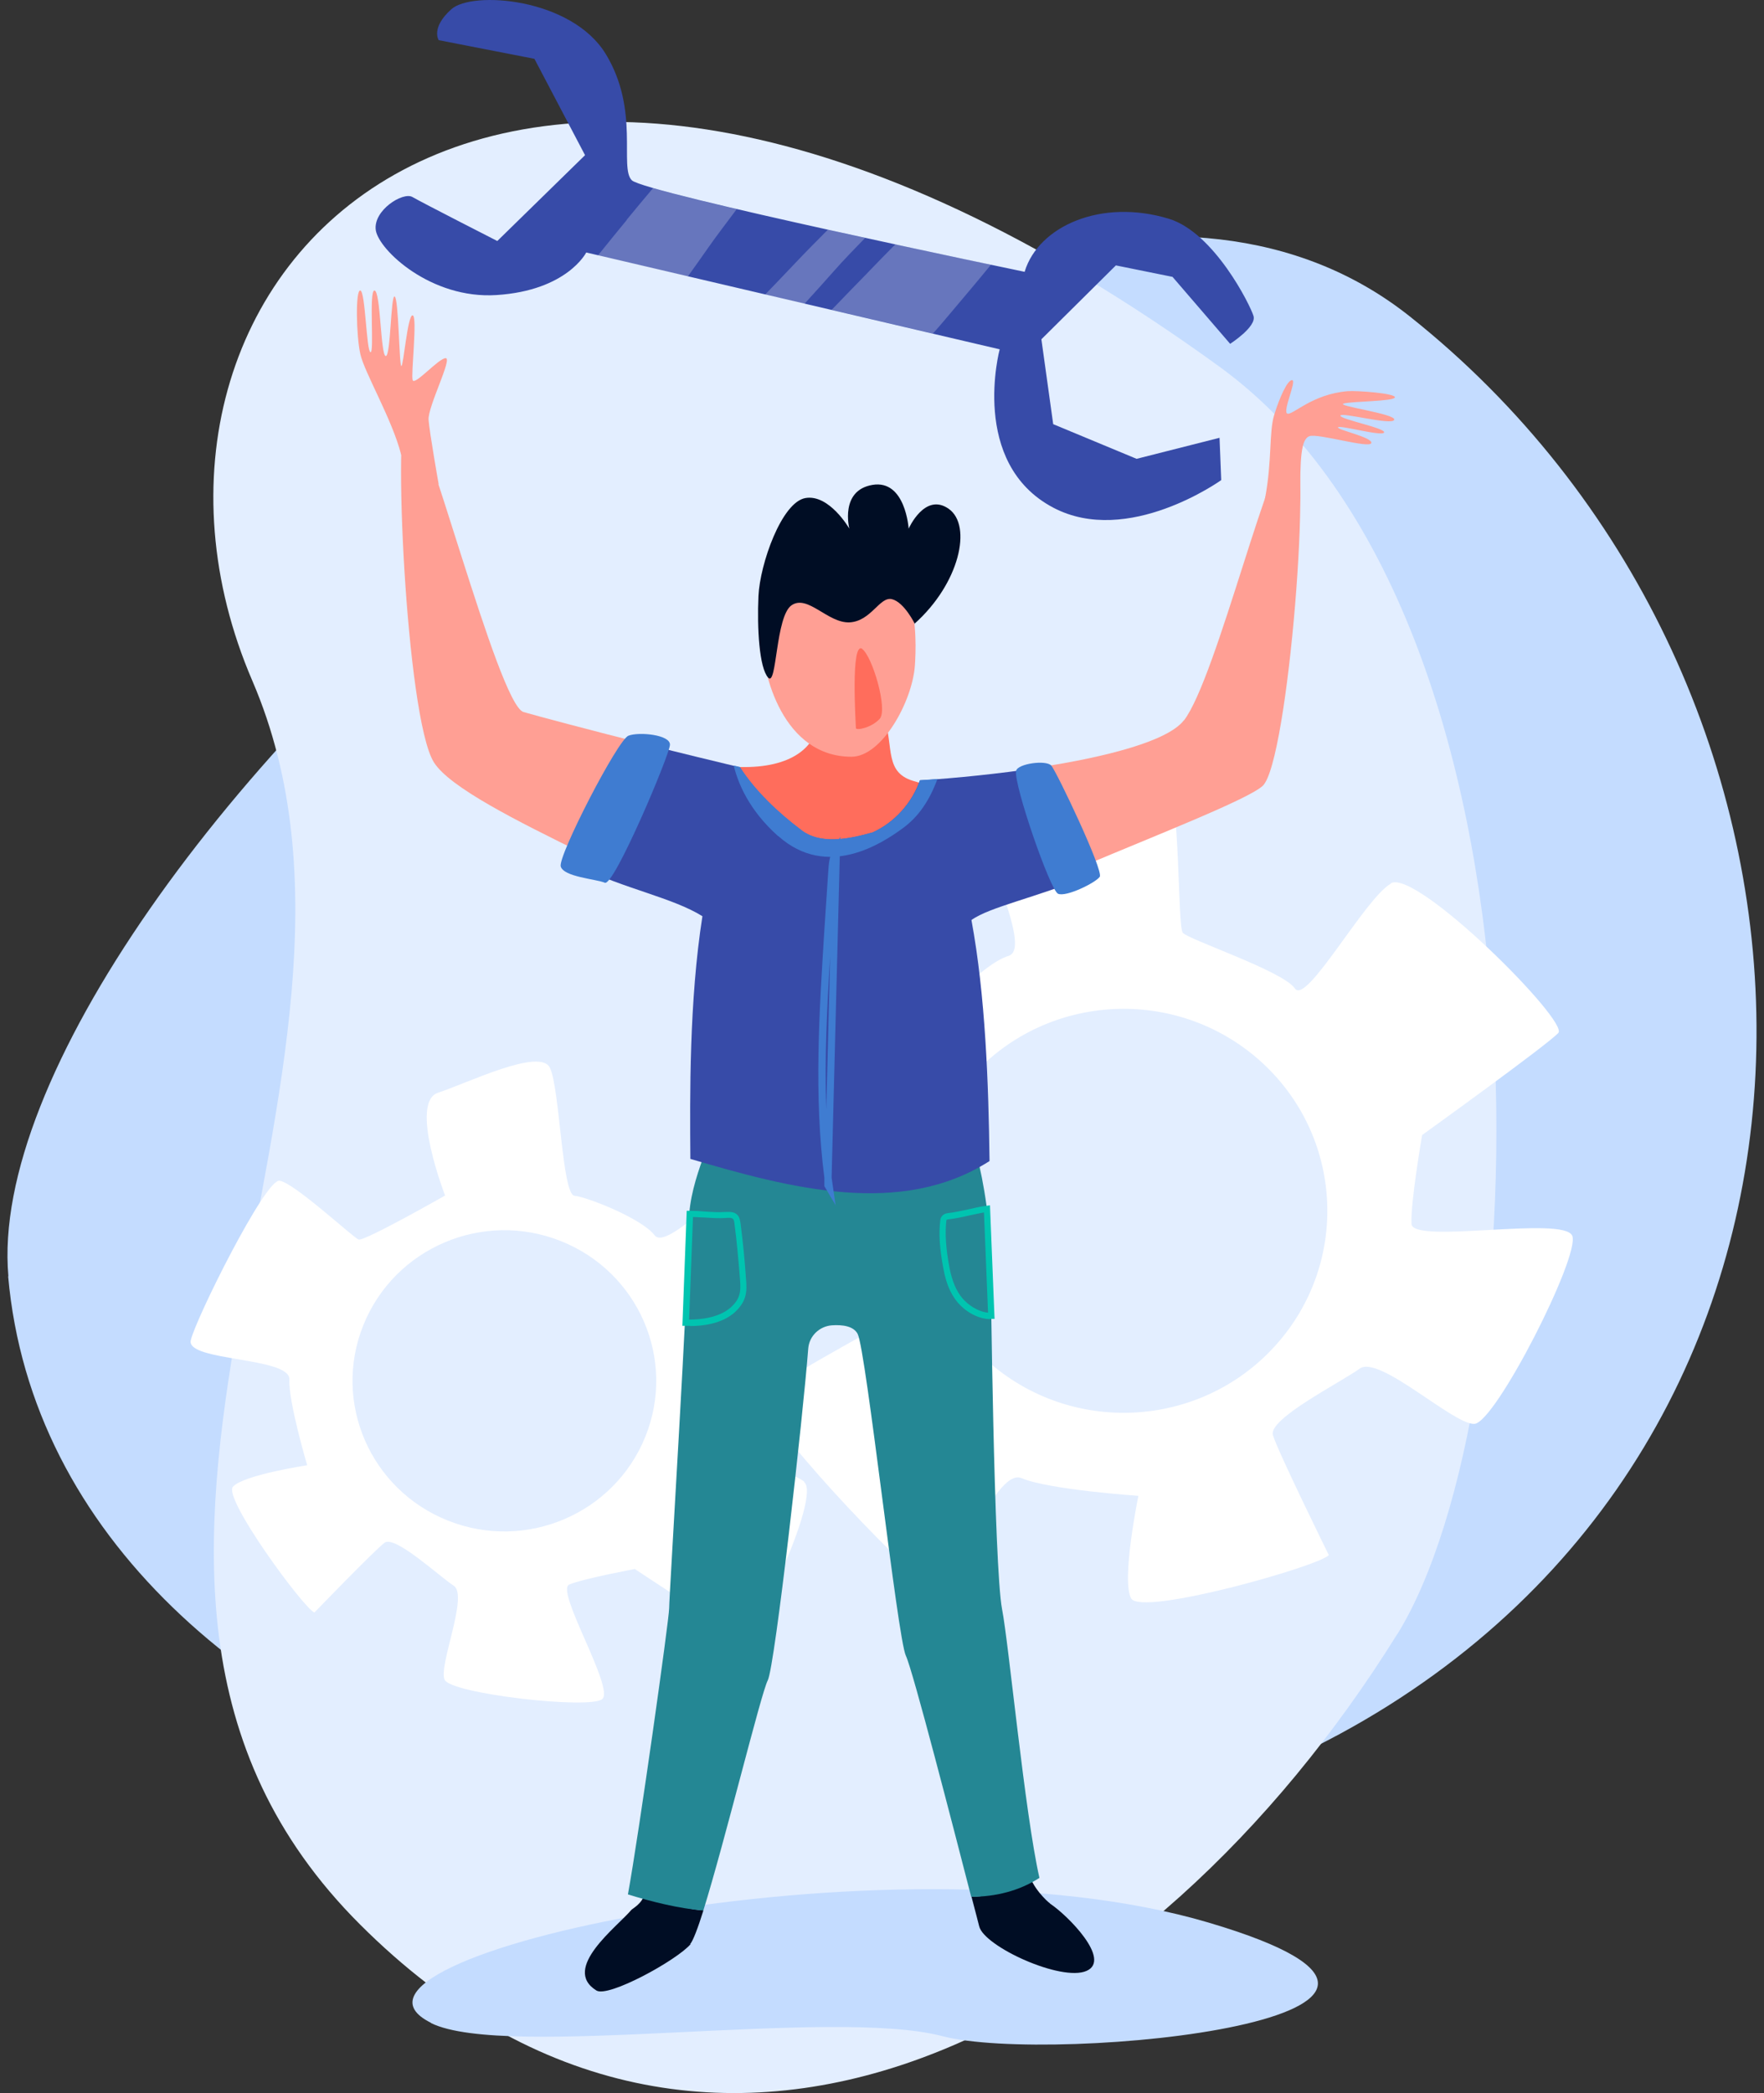
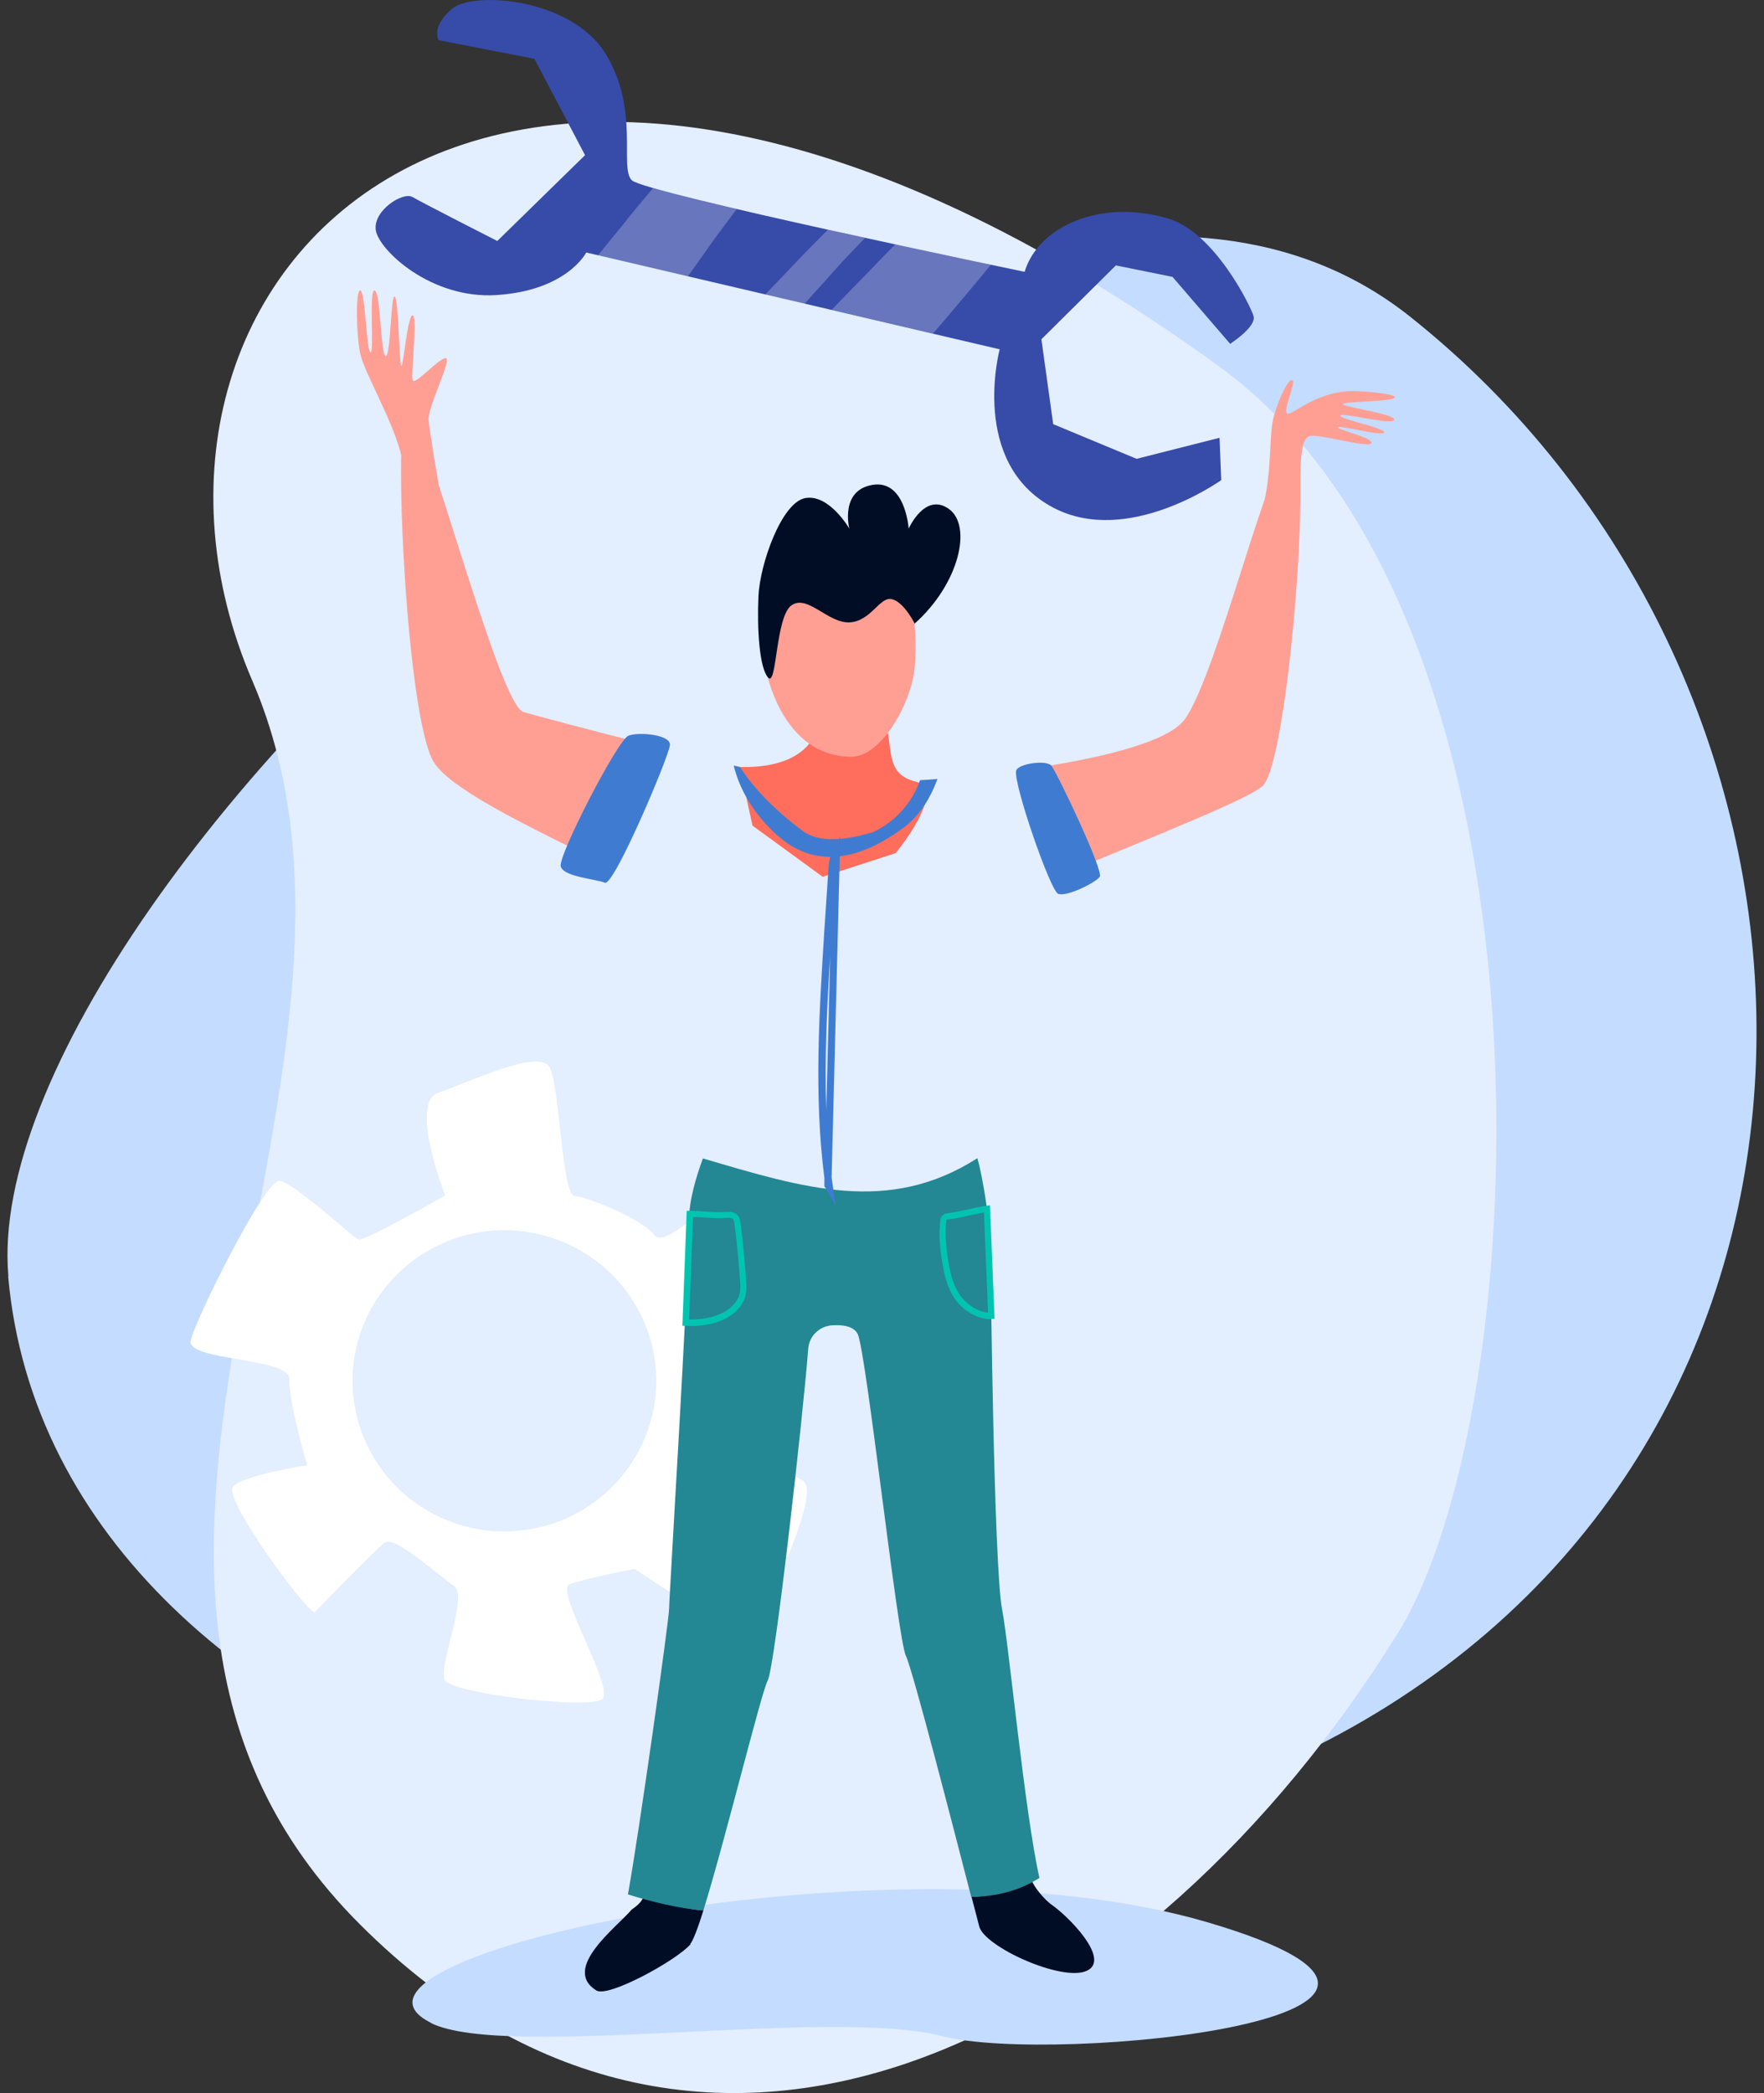
<svg xmlns="http://www.w3.org/2000/svg" width="118" height="140" viewBox="0 0 118 140" fill="none">
  <rect x="0" y="0" width="118" height="140" fill="#333333" stroke="none" />
  <path d="M0.561 85.368C-1.793 58.884 64.388 -2.625 94.317 21.173C124.247 44.97 126.682 92.789 92.882 114.076C59.098 135.346 3.625 120.073 0.545 85.368H0.561Z" fill="#C4DCFF" />
  <path d="M93.46 109.311C76.98 135.827 47.55 152.156 24.087 128.726C0.623 105.297 28.247 71.951 16.878 45.531C5.509 19.111 32.101 -11.34 81.559 24.516C104.958 41.485 102.878 94.165 93.46 109.327V109.311Z" fill="#E3EEFF" />
  <path d="M28.827 135.299C20.136 130.997 59.402 122.249 80.85 128.598C102.297 134.947 70.448 138.13 63.047 136.195C55.645 134.243 33.843 137.794 28.827 135.315V135.299Z" fill="#C4DCFF" />
-   <path d="M93.051 59.094C91.309 60.07 87.391 67.267 86.617 66.115C85.859 64.964 79.473 62.837 79.118 62.389C78.763 61.941 78.957 53.193 78.07 52.233C77.183 51.274 67.862 54.233 66.33 54.952C64.798 55.656 69.265 63.381 67.459 63.94C65.637 64.484 62.105 68.37 61.621 69.394C61.138 70.418 52.059 67.283 50.011 67.459C47.963 67.635 48.737 74.832 48.64 77.55C48.543 80.269 57.59 80.157 57.59 80.157C57.59 80.157 58.993 88.346 58.622 88.745C58.251 89.145 51.768 92.392 51.172 93.527C50.575 94.663 60.331 104.866 61.96 105.89C63.589 106.913 66.459 98.085 68.33 98.869C70.2 99.653 76.151 100.052 76.151 100.052C76.151 100.052 74.99 105.698 75.667 106.913C76.328 108.129 88.197 104.77 88.89 104.019C88.89 104.019 85.472 97.078 85.149 95.99C84.826 94.903 89.648 92.488 90.954 91.544C92.26 90.601 97.243 95.319 98.63 95.239C100.033 95.159 105.693 84.043 105.177 82.668C104.661 81.293 94.502 83.244 94.421 81.868C94.341 80.493 95.131 75.919 95.131 75.919C95.131 75.919 103.533 69.874 104.242 69.09C104.952 68.306 94.776 58.119 93.035 59.078L93.051 59.094ZM84.278 70.945C89.874 75.935 90.325 84.475 85.294 90.025C80.263 95.574 71.652 96.022 66.056 91.032C60.46 86.043 60.009 77.502 65.04 71.953C70.071 66.403 78.683 65.956 84.278 70.945Z" fill="white" />
  <path d="M53.8 99.109C52.672 98.15 46.576 97.286 47.189 96.471C47.801 95.639 47.656 90.665 47.882 90.313C48.108 89.945 54.333 87.818 54.784 86.955C55.236 86.091 50.736 80.398 49.833 79.518C48.93 78.638 44.641 83.74 43.786 82.621C42.931 81.501 39.271 80.062 38.432 79.982C37.594 79.918 37.449 72.801 36.788 71.426C36.142 70.05 31.256 72.449 29.305 73.089C27.354 73.729 29.773 79.966 29.773 79.966C29.773 79.966 24.354 83.052 23.983 82.909C23.613 82.764 19.646 79.086 18.694 78.974C17.743 78.862 13.066 88.25 12.76 89.657C12.453 91.065 19.42 90.761 19.355 92.264C19.291 93.768 20.549 98.006 20.549 98.006C20.549 98.006 16.259 98.662 15.582 99.445C14.905 100.213 20.323 107.586 21.032 107.857C21.032 107.857 25.048 103.699 25.725 103.188C26.419 102.676 29.353 105.411 30.353 106.066C31.353 106.722 29.321 111.408 29.74 112.351C30.16 113.295 39.464 114.351 40.287 113.647C41.125 112.927 37.126 106.386 38.078 105.986C39.029 105.587 42.464 104.947 42.464 104.947C42.464 104.947 48.898 109.217 49.64 109.505C50.365 109.793 54.929 100.101 53.8 99.141V99.109ZM43.173 96.087C41.093 101.252 35.191 103.779 29.982 101.716C24.774 99.653 22.226 93.8 24.306 88.634C26.386 83.468 32.288 80.941 37.497 83.004C42.706 85.067 45.254 90.921 43.173 96.087Z" fill="white" />
  <path d="M79.188 48.202C81.398 45.355 85.058 29.73 86.461 29.602C87.864 29.474 86.187 51.001 84.462 52.568C83.478 53.464 77.543 55.783 72.383 57.958C71.69 55.671 70.561 53.496 69.416 51.337C74.044 50.633 78.124 49.561 79.188 48.186V48.202Z" fill="#FF9F94" />
  <path d="M27.248 27.363C28.264 27.139 33.311 47.13 35.021 47.626C35.843 47.866 39.488 48.842 43.503 49.849C41.632 52.024 40.02 54.455 39.084 57.126C34.585 54.919 30.07 52.664 29.022 50.985C27.151 47.978 26.232 27.587 27.248 27.363Z" fill="#FF9F94" />
  <path d="M46.2 130.036C45.265 131.124 40.685 133.635 39.895 133.139C37.524 131.668 41.298 128.869 42.233 127.749C42.298 127.67 42.991 127.302 43.088 126.71C44.62 127.19 45.539 127.67 47.055 127.781C46.684 128.965 46.361 129.813 46.168 130.036H46.2Z" fill="#000D24" />
  <path d="M70.229 127.319C71.439 128.119 74.374 131.093 72.68 131.829C70.987 132.565 65.843 130.198 65.504 128.854C65.44 128.615 65.262 127.895 64.988 126.871C66.633 126.871 67.456 126.072 68.794 125.208C69.036 126.248 70.052 127.191 70.245 127.319H70.229Z" fill="#000D24" />
  <path d="M65.386 77.484C65.725 78.684 66.37 82.202 66.273 85.033C66.273 85.033 66.483 104.752 67.031 107.631C67.483 109.95 68.547 121.257 69.531 125.607C68.192 126.471 66.612 126.871 64.967 126.871C63.79 122.313 61.065 111.725 60.597 110.75C60.033 109.566 57.936 90.327 57.372 89.223C57.098 88.695 56.356 88.599 55.647 88.647C54.808 88.711 54.131 89.367 54.066 90.199C53.727 94.629 51.841 111.469 51.357 112.397C50.905 113.261 48.486 123.176 47.051 127.782C45.535 127.686 43.536 127.19 42.004 126.711C42.746 122.648 44.761 108.287 44.761 107.583C44.761 106.767 46.084 85.513 46.084 81.739C46.084 80.251 46.584 78.684 47.019 77.484C53.76 79.468 59.436 81.259 65.354 77.484H65.386Z" fill="#248794" />
  <path d="M49.499 51.305C52.982 51.385 54.546 49.945 54.739 48.266C54.933 46.587 58.432 45.659 59.126 47.85C59.819 50.041 59.11 51.736 61.254 52.28C63.415 52.824 59.916 57.062 59.916 57.062L55.03 58.645L50.337 55.223L49.482 51.321L49.499 51.305Z" fill="#FF6D5C" />
-   <path d="M38.795 57.973C39.505 54.583 41.617 52.024 43.488 49.849C45.503 50.36 47.616 50.872 49.486 51.32C50.519 52.935 52.067 54.375 53.502 55.462C54.824 56.566 56.824 56.118 58.372 55.686C59.839 55.014 61 53.719 61.532 52.2C64.048 52.04 66.806 51.752 69.402 51.368C70.547 53.527 71.934 56.374 72.611 58.661C69.37 60.02 66.193 60.66 64.983 61.539C65.919 66.593 66.128 72.463 66.193 77.66C60.275 81.435 52.921 79.499 46.181 77.516C46.148 73.31 46.1 66.929 46.987 61.284C45.02 60.052 41.762 59.444 38.795 57.989V57.973Z" fill="#374BA8" />
  <path d="M56.475 36.559C61.603 36.383 61.313 42.812 61.2 44.524C61.023 46.939 58.991 50.617 56.959 50.617C52.46 50.617 50.928 45.259 50.928 42.285C50.928 39.31 53.121 36.687 56.459 36.575L56.475 36.559Z" fill="#FF9F94" />
  <path d="M61.17 41.725C64.186 39.038 65.056 35.152 63.46 34.032C61.863 32.913 60.783 35.36 60.783 35.36C60.783 35.36 60.573 32.065 58.364 32.433C56.155 32.801 56.816 35.36 56.816 35.36C56.816 35.36 55.477 33.041 53.881 33.313C52.285 33.584 50.833 37.727 50.736 39.87C50.64 42.013 50.785 44.652 51.382 45.323C51.978 45.995 51.865 41.197 52.962 40.477C54.042 39.758 55.381 41.693 56.832 41.629C58.283 41.549 58.848 39.87 59.67 40.078C60.493 40.285 61.202 41.741 61.202 41.741L61.17 41.725Z" fill="#000D24" />
-   <path d="M57.672 43.405C58.366 43.917 59.398 47.452 58.85 48.075C58.285 48.699 57.253 48.875 57.253 48.699C57.253 48.507 56.882 42.814 57.688 43.405H57.672Z" fill="#FF6D5C" />
  <path d="M44.814 49.832C44.765 50.552 41.073 59.3 40.46 59.044C39.847 58.788 37.718 58.66 37.509 57.956C37.315 57.253 41.331 49.464 42.04 49.208C42.75 48.936 44.878 49.144 44.814 49.832Z" fill="#3F7CD1" />
  <path d="M67.97 51.561C68.067 51.081 69.97 50.809 70.325 51.209C70.679 51.609 73.84 58.246 73.566 58.645C73.292 59.045 71.308 60.021 70.776 59.781C70.244 59.541 67.793 52.44 67.97 51.561Z" fill="#3F7CD1" />
  <path d="M52.049 55.925C50.114 54.198 49.372 52.407 49.082 51.207C49.227 51.239 49.356 51.271 49.501 51.303C50.533 52.918 52.081 54.358 53.517 55.445C54.839 56.549 56.839 56.101 58.387 55.669C59.854 54.997 61.015 53.702 61.547 52.183C61.918 52.167 62.322 52.135 62.709 52.103C62.176 53.542 61.451 54.63 60.37 55.413C59.032 56.389 55.339 58.852 52.065 55.925H52.049Z" fill="#3F7CD1" />
  <path d="M55.919 80.652L55.145 79.34V78.781C54.435 73.263 54.806 67.633 55.145 62.196L55.403 58.31C55.435 57.83 55.467 57.302 55.725 56.838L56.209 55.975L55.629 78.764C55.661 78.988 55.693 79.212 55.725 79.436L55.903 80.668L55.919 80.652ZM55.532 63.971C55.322 67.362 55.145 70.8 55.274 74.222L55.532 63.971Z" fill="#3F7CD1" />
  <path d="M46.163 88.68C46.05 88.68 45.953 88.68 45.856 88.68H45.647L45.937 80.987H46.13C46.453 80.987 46.791 81.003 47.13 81.035C47.598 81.067 48.081 81.099 48.485 81.067C48.743 81.067 49.097 81.019 49.323 81.259C49.484 81.419 49.501 81.643 49.533 81.803C49.694 83.034 49.823 84.314 49.904 85.561C49.936 85.929 49.968 86.377 49.823 86.809C49.71 87.145 49.484 87.464 49.178 87.752C48.307 88.552 47.001 88.696 46.163 88.696V88.68ZM46.082 88.264C46.856 88.264 48.098 88.152 48.904 87.433C49.162 87.193 49.355 86.937 49.436 86.665C49.549 86.345 49.533 85.993 49.501 85.577C49.404 84.33 49.291 83.066 49.13 81.835C49.114 81.707 49.097 81.595 49.033 81.531C48.936 81.435 48.727 81.451 48.533 81.467C48.098 81.499 47.598 81.467 47.13 81.435C46.872 81.435 46.598 81.403 46.356 81.403L46.098 88.264H46.082Z" fill="#00C4B0" />
  <path d="M66.255 88.233C65.481 88.233 64.626 87.785 64.046 87.097C63.594 86.553 63.288 85.85 63.111 84.874C62.853 83.547 62.788 82.507 62.901 81.596C62.933 81.356 63.127 81.18 63.369 81.148C63.82 81.1 64.304 80.988 64.772 80.892C65.175 80.796 65.594 80.7 65.997 80.652L66.223 80.62L66.529 88.217H66.255V88.233ZM65.82 81.1C65.513 81.148 65.191 81.228 64.868 81.292C64.385 81.404 63.869 81.516 63.401 81.564C63.352 81.564 63.304 81.596 63.304 81.644C63.207 82.507 63.272 83.515 63.514 84.794C63.691 85.69 63.965 86.346 64.368 86.825C64.755 87.289 65.417 87.737 66.094 87.801L65.82 81.084V81.1Z" fill="#00C4B0" />
  <path d="M84.62 33.346C85.103 30.803 84.878 28.932 85.232 27.764C85.587 26.597 86.135 25.381 86.442 25.429C86.748 25.477 85.765 27.556 86.119 27.668C86.474 27.78 87.78 26.357 90.151 26.165C90.796 26.117 93.36 26.309 93.311 26.581C93.247 26.852 90.393 26.837 89.877 26.996C89.361 27.156 93.424 27.684 93.263 28.084C93.102 28.468 89.748 27.556 89.667 27.796C89.586 28.036 92.747 28.644 92.586 28.932C92.425 29.203 89.635 28.42 89.506 28.58C89.377 28.74 91.844 29.251 91.731 29.635C91.618 30.019 88.2 28.98 87.603 29.172C87.006 29.363 86.974 30.739 86.974 33.298C86.974 35.425 84.603 33.362 84.603 33.362L84.62 33.346Z" fill="#FF9F94" />
  <path d="M26.831 30.402C26.25 28.083 24.363 24.884 24.105 23.685C23.831 22.485 23.767 19.367 24.105 19.431C24.444 19.495 24.509 23.493 24.783 23.557C25.057 23.621 24.654 19.367 25.057 19.431C25.46 19.495 25.46 23.749 25.799 23.813C26.137 23.877 26.137 19.75 26.395 19.831C26.669 19.895 26.702 24.484 26.847 24.484C26.992 24.484 27.266 21.03 27.605 21.094C27.943 21.158 27.476 25.044 27.605 25.428C27.734 25.812 29.346 23.957 29.814 23.957C30.282 23.957 28.605 27.219 28.669 28.083C28.734 28.947 29.346 32.401 29.346 32.401L26.831 30.402Z" fill="#FF9F94" />
  <path d="M68.549 18.183C68.549 18.183 43.118 12.906 42.264 12.058C41.409 11.211 42.812 7.372 40.522 3.614C38.232 -0.144 31.572 -0.64 30.186 0.623C28.799 1.871 29.347 2.686 29.347 2.686L35.749 3.934L39.135 10.379L33.266 16.12C33.266 16.12 28.218 13.546 27.589 13.178C26.96 12.81 24.945 14.073 25.138 15.401C25.348 16.728 28.831 20.023 33.217 19.735C37.942 19.431 39.216 16.888 39.216 16.888L66.872 23.365C66.872 23.365 64.824 30.978 70.452 33.953C75.451 36.591 81.692 32.113 81.692 32.113L81.579 29.283L76.031 30.69L70.452 28.371L69.662 22.694L74.645 17.752L78.434 18.519L82.288 22.997C82.288 22.997 84.062 21.862 83.853 21.142C83.643 20.422 81.224 15.561 78.192 14.633C73.661 13.258 69.484 15.129 68.549 18.151V18.183Z" fill="#374BA8" />
  <g opacity="0.24">
    <path d="M41.925 14.696C42.506 13.992 43.086 13.289 43.683 12.585C44.957 12.953 46.957 13.449 49.279 13.992C48.618 14.888 47.94 15.752 47.376 16.567C46.924 17.223 46.457 17.863 46.005 18.502L39.99 17.095C40.635 16.295 41.28 15.496 41.941 14.696H41.925Z" fill="white" />
    <path d="M58.017 18.264C58.63 17.624 59.259 16.984 59.888 16.345C62.42 16.889 64.694 17.368 66.29 17.704C65.258 18.968 64.194 20.215 63.145 21.462C62.904 21.75 62.646 22.038 62.404 22.31L55.631 20.727C56.437 19.895 57.227 19.064 58.034 18.248L58.017 18.264Z" fill="white" />
    <path d="M55.389 15.37C56.227 15.561 57.066 15.737 57.872 15.913C57.146 16.665 56.437 17.385 55.808 18.104C55.147 18.84 54.486 19.592 53.808 20.327L51.18 19.704C51.873 18.984 52.566 18.264 53.26 17.529C53.953 16.793 54.679 16.073 55.389 15.354V15.37Z" fill="white" />
  </g>
</svg>